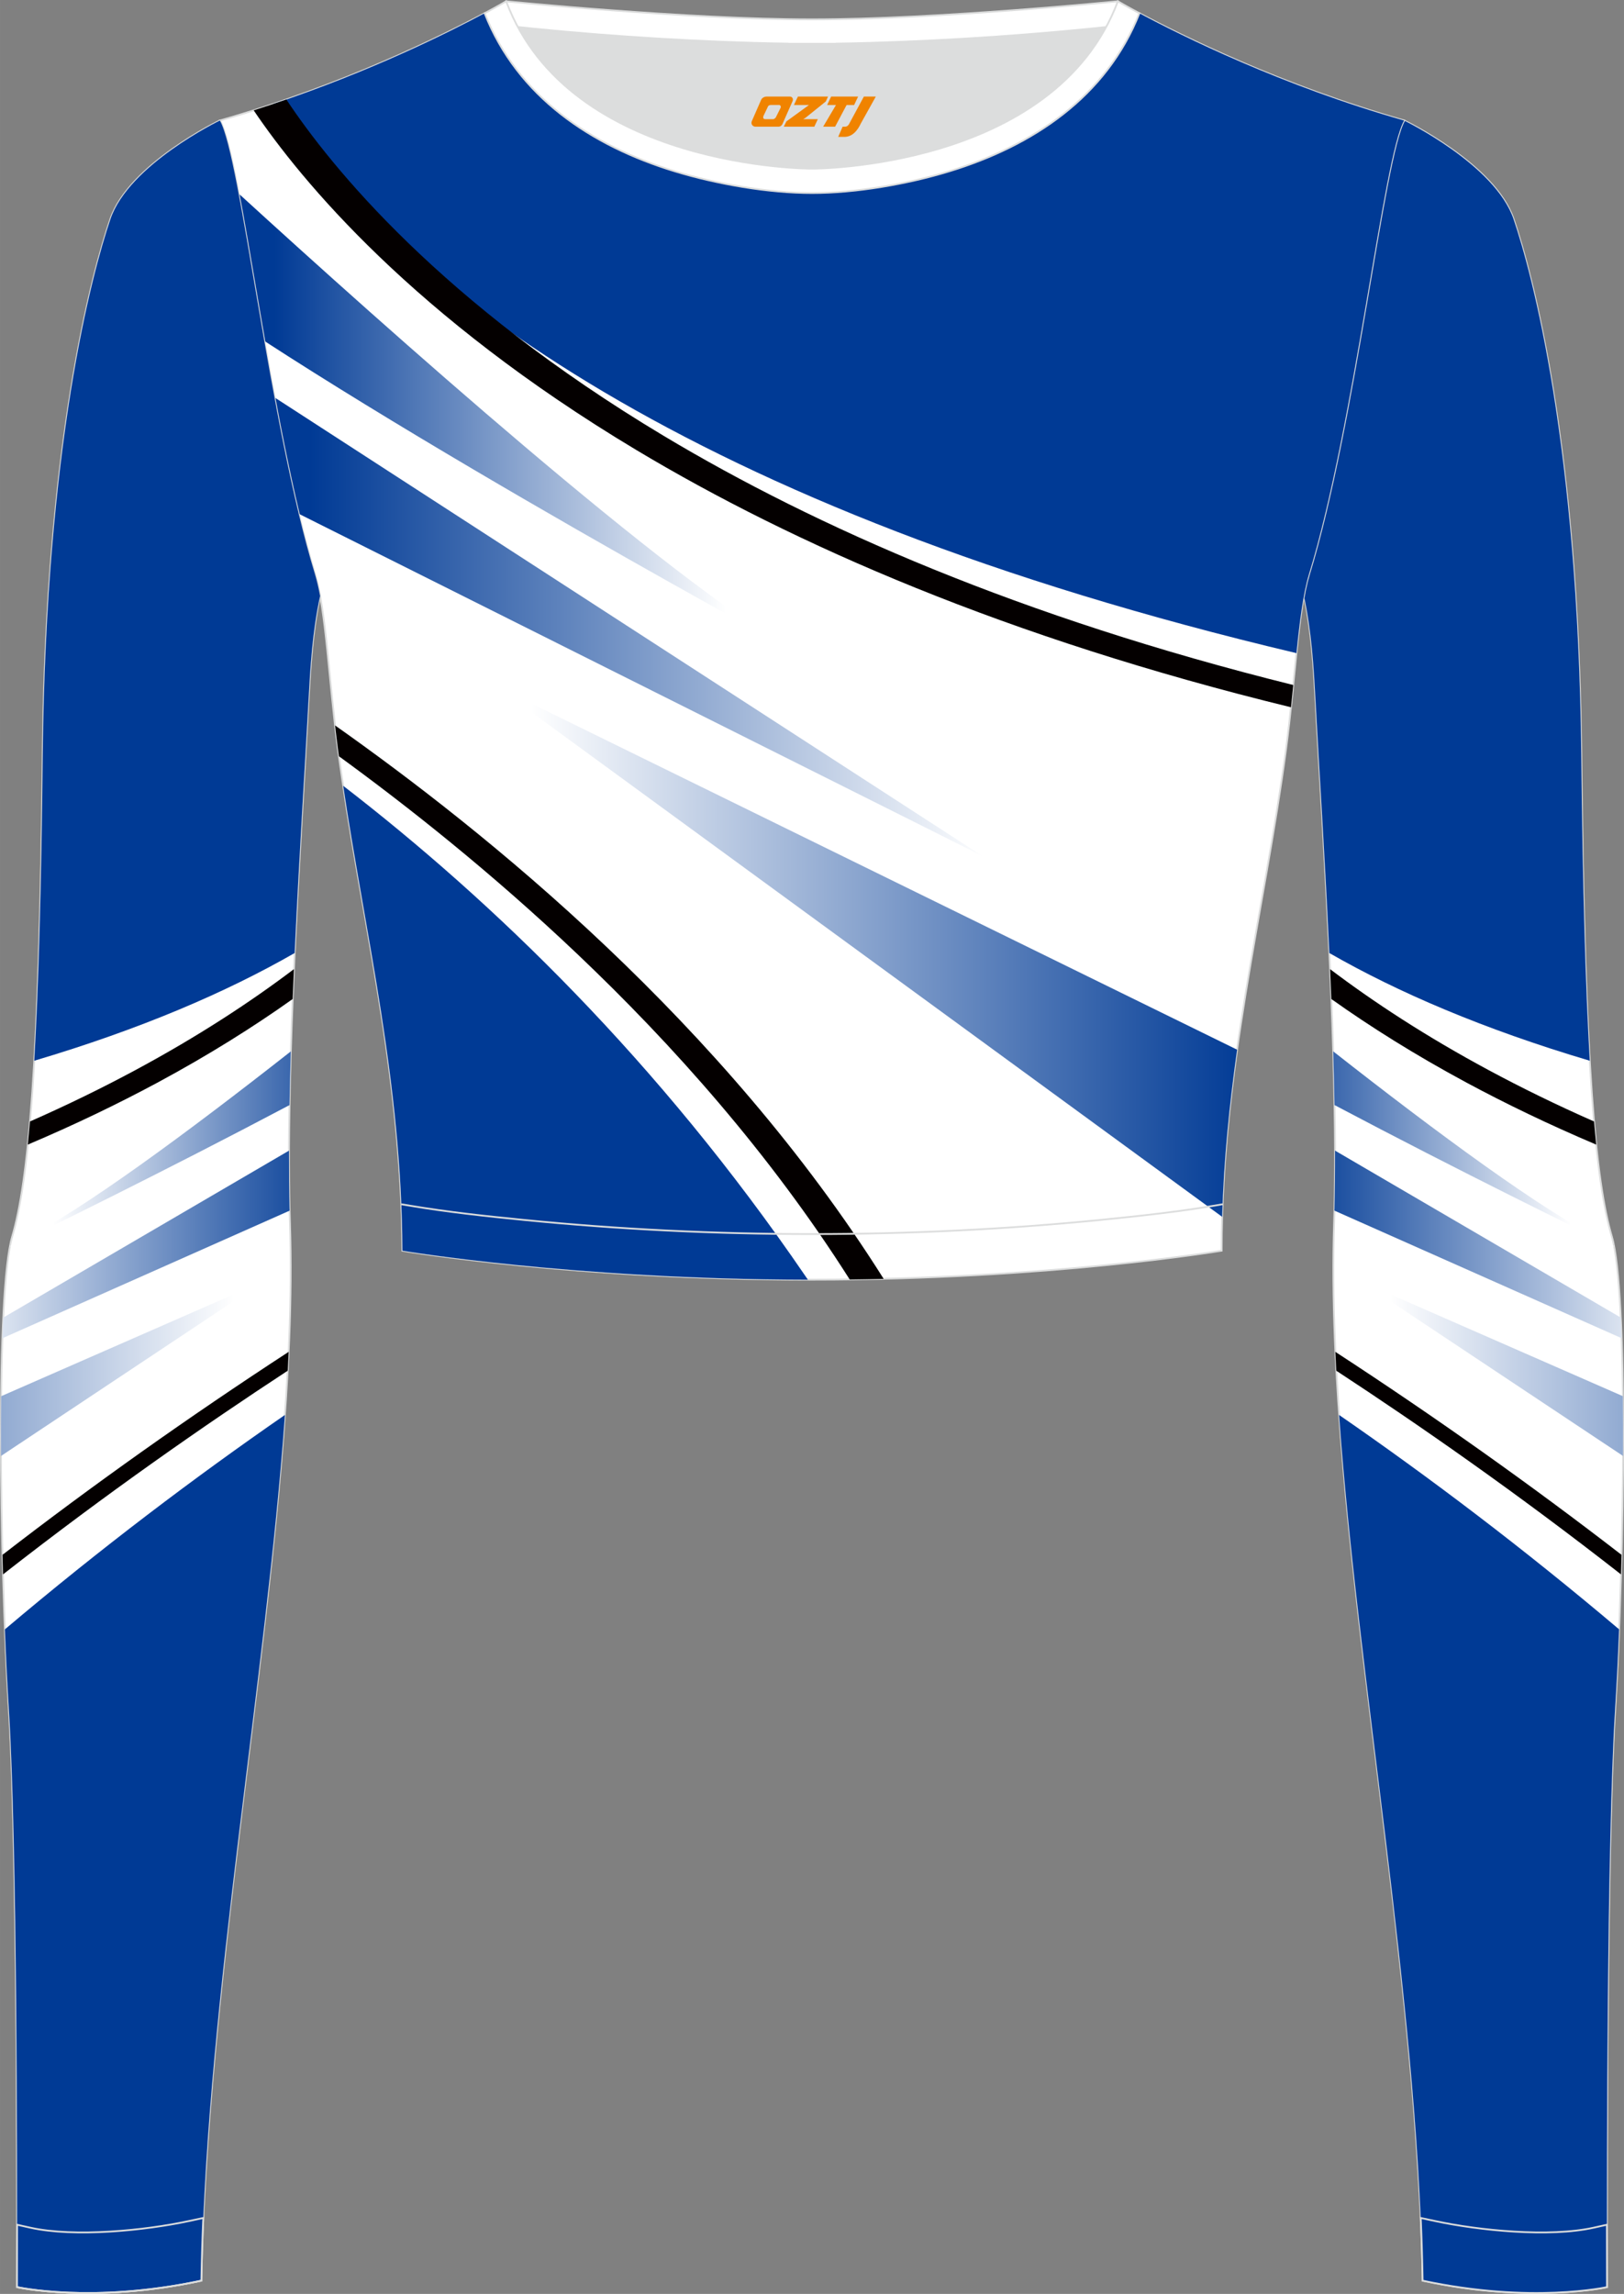
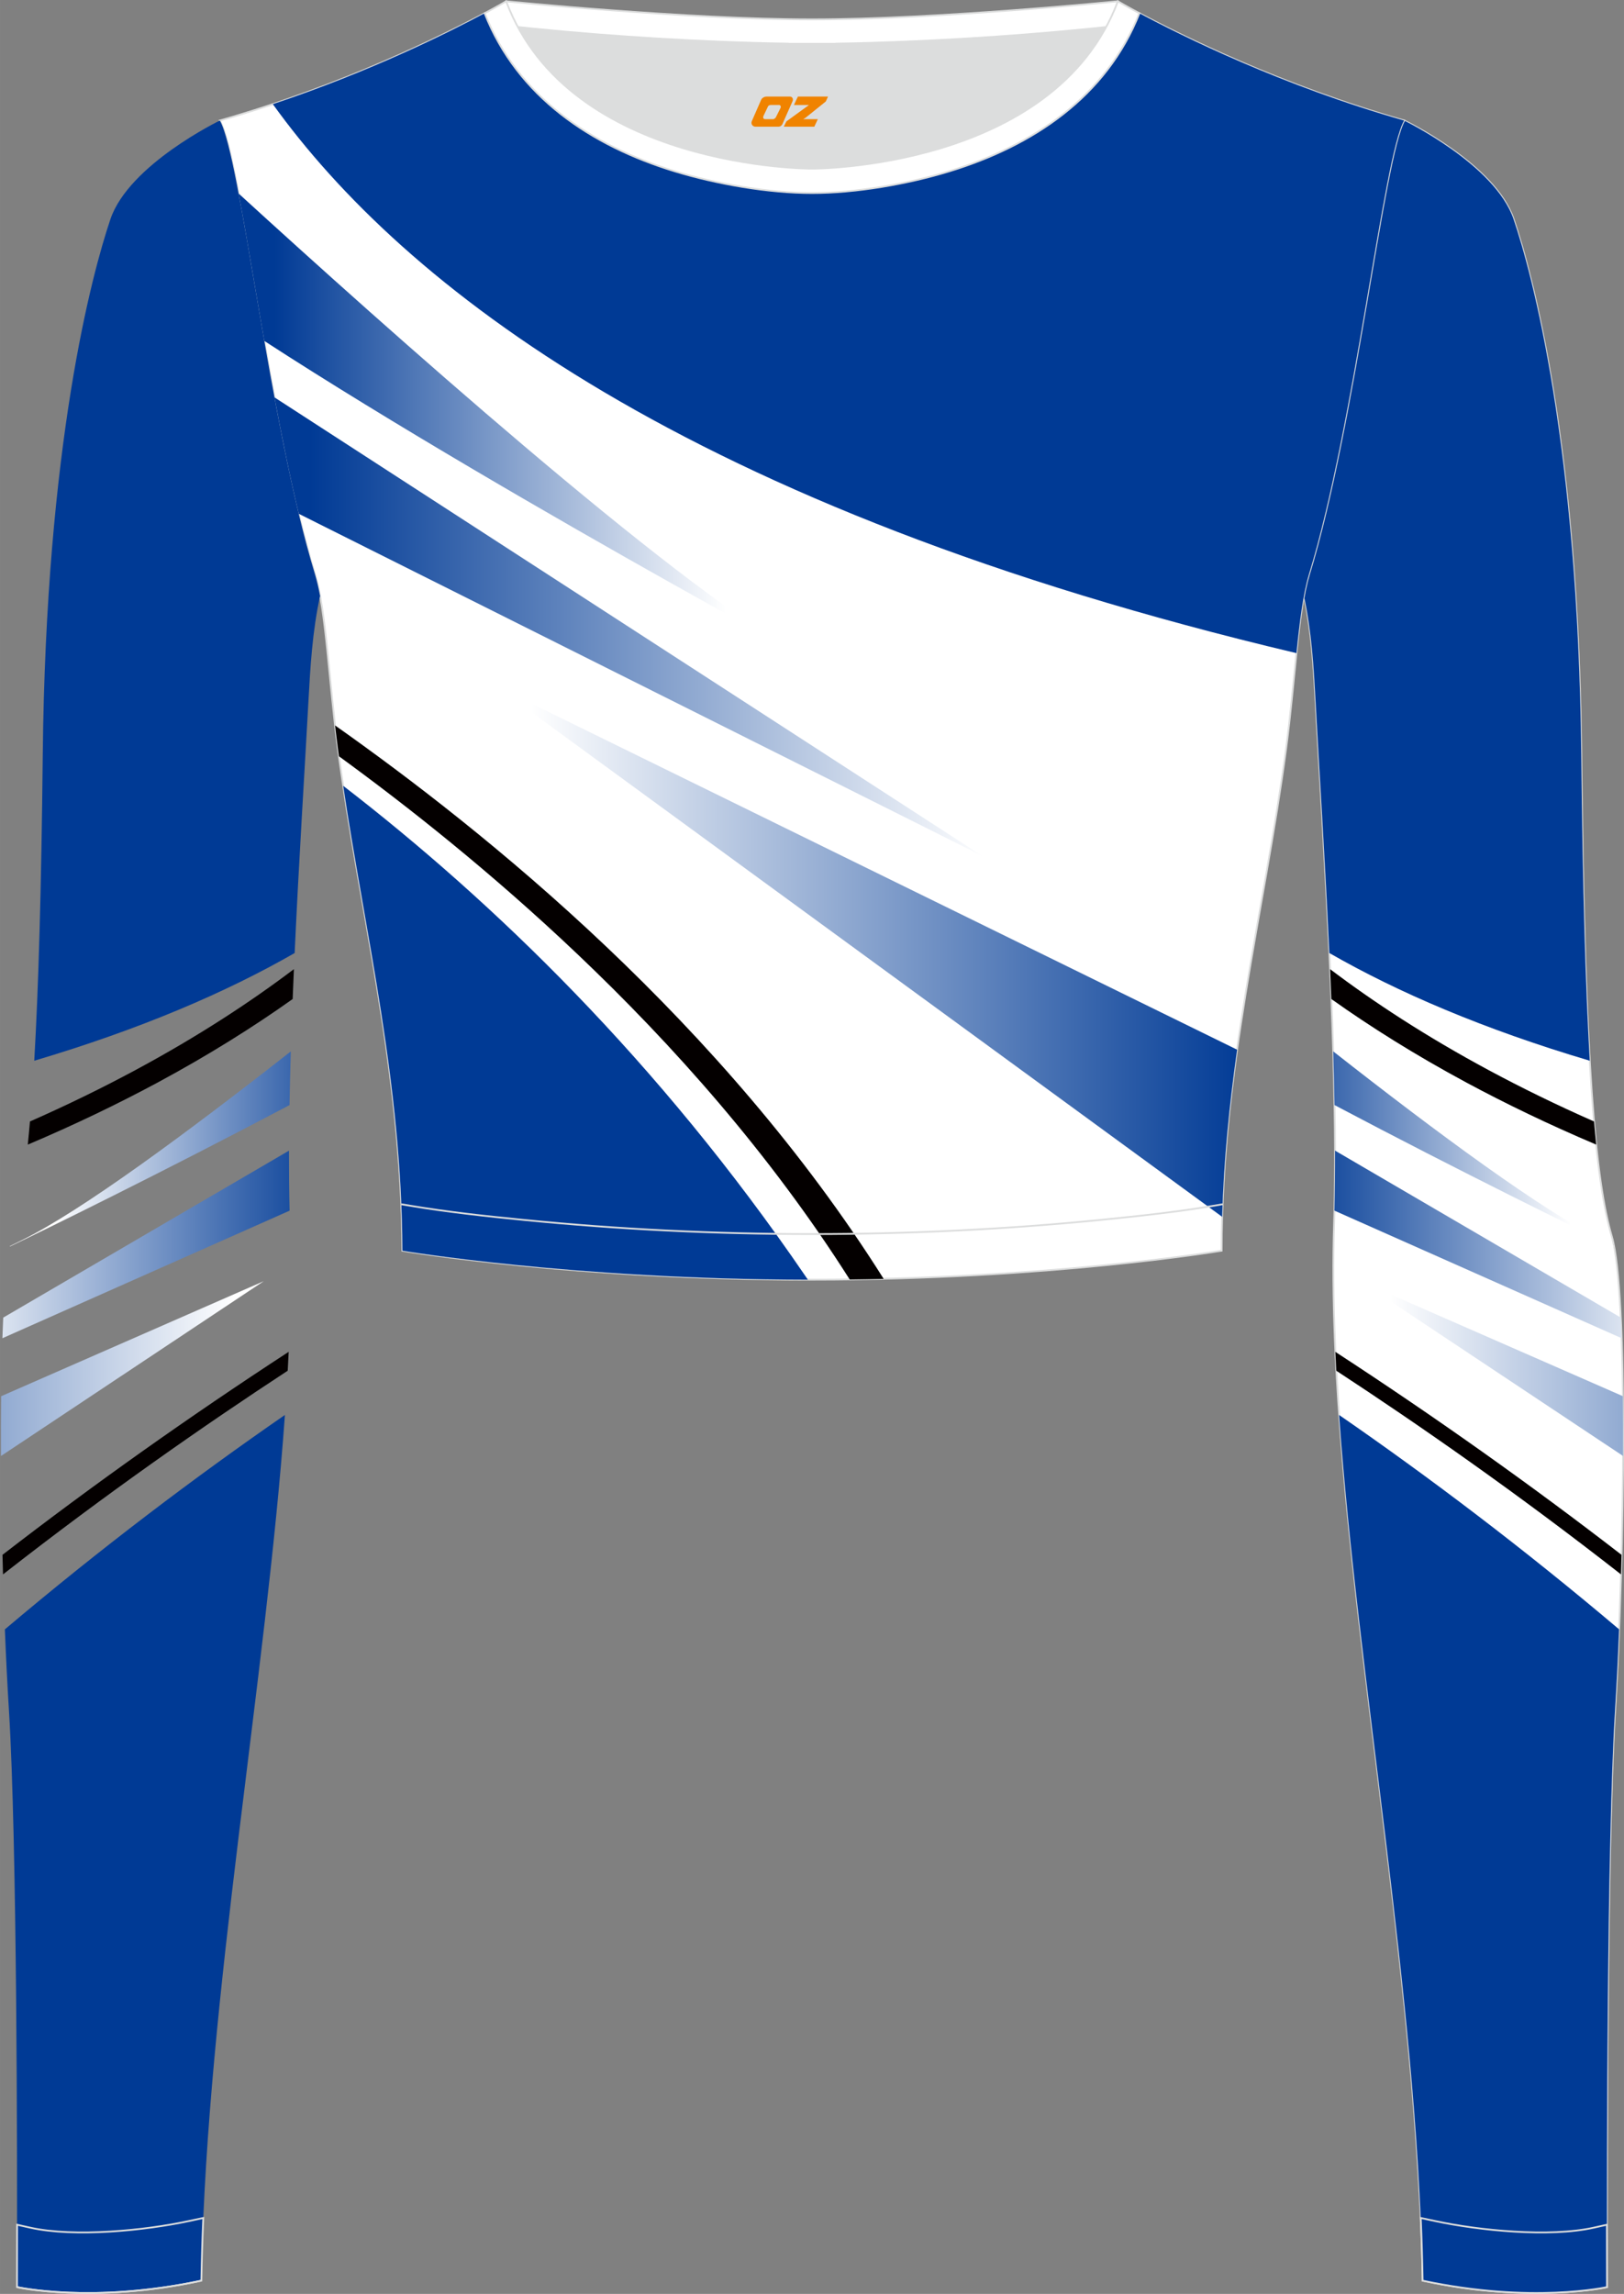
<svg xmlns="http://www.w3.org/2000/svg" version="1.1" id="图层_1" x="0px" y="0px" width="367.03px" height="518.23px" viewBox="0 0 367.02 518.22" enable-background="new 0 0 367.02 518.22" xml:space="preserve">
  <rect x="0" y="0" width="367.02" height="518.22" fill="#808080" stroke="none" />
  <g>
    <path fill-rule="evenodd" clip-rule="evenodd" fill="#DCDDDD" d="M113.76,2.85c0,0,45.04,4.28,69.79,4.28s70.34-3.09,70.34-3.09   S241.33,40.8,183.46,40.8C125.59,40.79,113.76,2.85,113.76,2.85z" />
    <path fill-rule="evenodd" clip-rule="evenodd" fill="#FFFFFF" stroke="#DCDDDD" stroke-width="0.4" stroke-miterlimit="22.926" d="   M258.74,5.16l-5.47,0.6c-18.61,2.04-37.83,3.37-56.53,3.92c-2.57,0.08-5.14,0.13-7.72,0.17v0.04h-11V9.85   c-2.57-0.04-5.14-0.09-7.72-0.17c-18.7-0.55-37.91-1.88-56.53-3.92l-5.47-0.6l6.07-4.87c0,0,40.87,4.09,69.14,4.09   s69.11-4.09,69.11-4.09L258.74,5.16z" />
    <path fill-rule="evenodd" clip-rule="evenodd" fill="#FFFFFF" stroke="#DCDDDD" stroke-width="0.4" stroke-miterlimit="22.926" d="   M317.33,27.23c0,0,20.55,9.93,24.74,22.3c4.19,12.38,14.56,50.77,15.29,121.02s3.28,96.45,6.92,108.82   c3.64,12.38,2.91,71.7,0.73,107.01c-2.18,35.3-1.82,130.3-1.82,130.3s-17.11,3.82-41.67-1.46c-1.26-78.2-22.24-172.66-20.02-238.76   c1.17-34.86-2.6-88.69-4.18-118.11c-0.4-7.41-0.88-15.82-2.63-23.72c0.34-1.82,0.72-3.46,1.15-4.89   C306.24,95.73,312.58,35.55,317.33,27.23z" />
    <path fill-rule="evenodd" clip-rule="evenodd" fill="#003A95" d="M359.28,239.63c-24.04-7.14-43.37-15.45-58.85-24.33   c-0.99-21.47-2.33-42.25-3.12-56.94c-0.4-7.41-0.88-15.82-2.63-23.72c0.34-1.82,0.72-3.46,1.15-4.89   c10.41-34.02,16.76-94.19,21.5-102.51c0,0,20.55,9.93,24.74,22.3c4.19,12.38,14.56,50.77,15.29,121.02   C357.68,201.06,358.34,223.26,359.28,239.63z" />
    <path fill-rule="evenodd" clip-rule="evenodd" fill="#040000" d="M300.88,225.69c8.75,6.22,18.89,12.61,30.6,18.91   c8.84,4.75,18.57,9.45,29.26,13.98c-0.17-1.65-0.33-3.39-0.49-5.23c-8.59-3.78-16.51-7.67-23.8-11.59   c-14.2-7.63-26.04-15.4-35.85-22.82C300.69,221.18,300.79,223.43,300.88,225.69z" />
    <g>
      <linearGradient id="SVGID_1_" gradientUnits="userSpaceOnUse" x1="-1779.976" y1="1157.554" x2="-1849.703" y2="1157.554" gradientTransform="matrix(-1 0 0 1 -1494.674 -898)">
        <stop offset="0" style="stop-color:#003A95" />
        <stop offset="1" style="stop-color:#FFFFFF" />
      </linearGradient>
      <path fill-rule="evenodd" clip-rule="evenodd" fill="url(#SVGID_1_)" d="M301.59,249.64c28.69,15.17,56.02,28.53,63.2,31.95    l-0.02-0.1c-0.69-0.35-1.58-0.79-2.71-1.34c-13.26-6.49-37.35-24.26-60.76-42.64C301.42,241.6,301.52,245.66,301.59,249.64z" />
      <linearGradient id="SVGID_2_" gradientUnits="userSpaceOnUse" x1="-1931.555" y1="1207.174" x2="-1808.772" y2="1207.174" gradientTransform="matrix(-1 0 0 1 -1494.674 -898)">
        <stop offset="0" style="stop-color:#003A95" />
        <stop offset="1" style="stop-color:#FFFFFF" />
      </linearGradient>
      <path fill-rule="evenodd" clip-rule="evenodd" fill="url(#SVGID_2_)" d="M366.81,328.92c0.02-4.64,0.01-9.18-0.04-13.51    l-59.36-25.99L366.81,328.92z" />
      <linearGradient id="SVGID_3_" gradientUnits="userSpaceOnUse" x1="-1786.797" y1="1179.124" x2="-1873.384" y2="1179.124" gradientTransform="matrix(-1 0 0 1 -1494.674 -898)">
        <stop offset="0" style="stop-color:#003A95" />
        <stop offset="1" style="stop-color:#FFFFFF" />
      </linearGradient>
      <path fill-rule="evenodd" clip-rule="evenodd" fill="url(#SVGID_3_)" d="M301.57,273.49l64.91,28.82    c-0.06-1.61-0.12-3.16-0.19-4.66l-64.58-37.72C301.72,264.66,301.68,269.2,301.57,273.49z" />
    </g>
    <path fill-rule="evenodd" clip-rule="evenodd" fill="#040000" d="M302,309.66c18.71,12.25,40.82,27.62,64.34,46.01   c0.04-1.47,0.08-2.94,0.12-4.42c-20.35-15.72-41.94-31.04-64.68-45.86C301.86,306.81,301.93,308.23,302,309.66z" />
    <path fill-rule="evenodd" clip-rule="evenodd" fill="#003A95" d="M363.17,510.6c-1.47,0.02-2.87,0.04-4.2,0.07   c-7.71,0.18-21.26,1.19-37.51,2.1c-1.31-61.84-14.57-133.47-18.83-193.12c20.39,14.07,41.67,30.15,63.28,48.43   c-0.26,6.51-0.57,12.7-0.92,18.29C363.15,416.31,363.13,489.11,363.17,510.6z" />
    <path fill-rule="evenodd" clip-rule="evenodd" fill="#FFFFFF" stroke="#DCDDDD" stroke-width="0.4" stroke-miterlimit="22.926" d="   M109.53,2.99C100,8.09,77.36,19.36,49.69,27.23c4.75,8.32,11.09,68.5,21.5,102.51c2.53,8.27,3.06,23.55,5.19,39.52   c4.92,36.95,14.4,72.23,14.55,113.28c0,0,38.98,6.55,92.58,6.55s92.58-6.55,92.58-6.55c0-40.87,9.62-76.33,14.55-113.28   c2.13-15.97,2.66-31.26,5.19-39.52c10.41-34.02,16.76-94.19,21.5-102.51c-27.67-7.87-50.31-19.14-59.84-24.24   c-7.44,18.9-24.13,29.96-42.97,35.71c-9.35,2.85-21.14,4.92-31.01,4.91c-9.87,0.01-21.66-2.05-31.01-4.91   C133.66,32.95,116.97,21.89,109.53,2.99z" />
    <path fill-rule="evenodd" clip-rule="evenodd" fill="#003A95" d="M292.99,147.55C154.84,114.84,91.06,64.38,61.66,23.53   c22.13-7.38,39.75-16.19,47.86-20.54c7.44,18.9,24.13,29.96,42.97,35.71c9.35,2.85,21.14,4.92,31.01,4.91   c9.87,0.01,21.66-2.05,31.01-4.91c18.84-5.75,35.53-16.81,42.97-35.71c9.53,5.1,32.17,16.37,59.84,24.24   c-4.75,8.32-11.09,68.5-21.5,102.51C294.51,134.06,293.73,140.3,292.99,147.55z" />
-     <path fill-rule="evenodd" clip-rule="evenodd" fill="#040000" d="M57.33,24.93c10.79,15.96,36.07,46.55,86.51,76.75   c35.57,21.3,83.64,42.42,147.92,58.1c0.18-1.7,0.35-3.38,0.51-5.03c-61.67-15.32-107.91-35.71-142.23-56.26   c-50.42-30.18-75.15-60.69-85.32-76C62.31,23.32,59.84,24.14,57.33,24.93z" />
    <linearGradient id="SVGID_4_" gradientUnits="userSpaceOnUse" x1="62.008" y1="994.743" x2="164.082" y2="994.743" gradientTransform="matrix(1 0 0 1 0 -898)">
      <stop offset="0" style="stop-color:#003A95" />
      <stop offset="1" style="stop-color:#FFFFFF" />
    </linearGradient>
    <path fill-rule="evenodd" clip-rule="evenodd" fill="url(#SVGID_4_)" d="M53.92,43.71c33.03,30.18,97.87,88.06,125.17,103.02   c28.54,15.64-61.78-32.35-119.36-69.71C57.56,64.57,55.64,52.78,53.92,43.71z" />
    <linearGradient id="SVGID_5_" gradientUnits="userSpaceOnUse" x1="281.798" y1="1112.929" x2="119.951" y2="1112.929" gradientTransform="matrix(1 0 0 1 0 -898)">
      <stop offset="0" style="stop-color:#003A95" />
      <stop offset="1" style="stop-color:#FFFFFF" />
    </linearGradient>
    <path fill-rule="evenodd" clip-rule="evenodd" fill="url(#SVGID_5_)" d="M111.99,154.96l167.59,82.17   c-1.72,12.22-3.01,24.73-3.38,37.76L111.99,154.96z" />
    <linearGradient id="SVGID_6_" gradientUnits="userSpaceOnUse" x1="70.092" y1="1039.589" x2="223.706" y2="1039.589" gradientTransform="matrix(1 0 0 1 0 -898)">
      <stop offset="0" style="stop-color:#003A95" />
      <stop offset="1" style="stop-color:#FFFFFF" />
    </linearGradient>
    <path fill-rule="evenodd" clip-rule="evenodd" fill="url(#SVGID_6_)" d="M62.03,89.77L222.04,193.4L67.52,116.07   C65.53,107.79,63.71,98.78,62.03,89.77z" />
    <g>
      <path fill-rule="evenodd" clip-rule="evenodd" fill="#040000" d="M76.6,170.85c15.37,11.19,34.41,26.19,53.89,44.69    c21.53,20.44,43.53,45.11,61.54,73.51c2.6-0.03,5.16-0.08,7.68-0.14c-18.25-28.97-40.62-54.1-62.51-74.88    c-22.7-21.56-44.94-38.48-61.48-50.15c0.21,1.78,0.43,3.59,0.67,5.4L76.6,170.85z" />
      <path fill-rule="evenodd" clip-rule="evenodd" fill="#003A95" d="M77.56,177.52c33.77,26.04,71.22,62.1,104.48,110.79l0.54,0.79    c-53.12-0.08-91.64-6.55-91.64-6.55C90.8,244.56,82.67,211.52,77.56,177.52z" />
    </g>
-     <path fill-rule="evenodd" clip-rule="evenodd" fill="#FFFFFF" stroke="#DCDDDD" stroke-width="0.4" stroke-miterlimit="22.926" d="   M49.69,27.23c0,0-20.56,9.93-24.74,22.3S10.39,100.3,9.66,170.55C8.94,240.79,6.39,267,2.75,279.37   c-3.64,12.38-2.91,71.7-0.73,107.01c2.18,35.3,1.82,130.3,1.82,130.3s17.11,3.82,41.67-1.46c1.26-78.2,22.24-172.66,20.02-238.76   c-1.17-34.86,2.6-88.69,4.18-118.11c0.4-7.41,0.88-15.82,2.63-23.72c-0.34-1.82-0.72-3.46-1.15-4.89   C60.79,95.73,54.44,35.55,49.69,27.23z" />
    <path fill-rule="evenodd" clip-rule="evenodd" fill="#003A95" d="M7.74,239.63c24.04-7.14,43.37-15.45,58.85-24.33   c0.99-21.47,2.33-42.25,3.12-56.94c0.4-7.41,0.88-15.82,2.63-23.72c-0.34-1.82-0.72-3.46-1.15-4.89   c-10.4-34.02-16.75-94.2-21.5-102.52c0,0-20.56,9.93-24.74,22.3S10.39,100.3,9.66,170.55C9.35,201.06,8.69,223.26,7.74,239.63z" />
    <path fill-rule="evenodd" clip-rule="evenodd" fill="#040000" d="M66.14,225.69c-8.75,6.22-18.89,12.61-30.6,18.91   c-8.84,4.75-18.57,9.45-29.26,13.98c0.17-1.65,0.33-3.39,0.49-5.23c8.59-3.78,16.51-7.67,23.8-11.59   c14.2-7.63,26.04-15.4,35.85-22.82C66.33,221.18,66.23,223.43,66.14,225.69z" />
    <g>
      <linearGradient id="SVGID_7_" gradientUnits="userSpaceOnUse" x1="81.713" y1="1157.564" x2="11.986" y2="1157.564" gradientTransform="matrix(1 0 0 1 0 -898)">
        <stop offset="0" style="stop-color:#003A95" />
        <stop offset="1" style="stop-color:#FFFFFF" />
      </linearGradient>
      <path fill-rule="evenodd" clip-rule="evenodd" fill="url(#SVGID_7_)" d="M65.72,237.52c-23.41,18.38-47.5,36.15-60.76,42.64    c-1.13,0.55-2.02,0.99-2.71,1.34l-0.02,0.1c7.18-3.42,34.51-16.78,63.2-31.95C65.5,245.67,65.6,241.61,65.72,237.52z" />
      <linearGradient id="SVGID_8_" gradientUnits="userSpaceOnUse" x1="-69.866" y1="1207.184" x2="52.917" y2="1207.184" gradientTransform="matrix(1 0 0 1 0 -898)">
        <stop offset="0" style="stop-color:#003A95" />
        <stop offset="1" style="stop-color:#FFFFFF" />
      </linearGradient>
      <path fill-rule="evenodd" clip-rule="evenodd" fill="url(#SVGID_8_)" d="M59.61,289.43L0.25,315.42    c-0.05,4.33-0.06,8.87-0.04,13.51L59.61,289.43z" />
      <linearGradient id="SVGID_9_" gradientUnits="userSpaceOnUse" x1="74.892" y1="1179.134" x2="-11.694" y2="1179.134" gradientTransform="matrix(1 0 0 1 0 -898)">
        <stop offset="0" style="stop-color:#003A95" />
        <stop offset="1" style="stop-color:#FFFFFF" />
      </linearGradient>
      <path fill-rule="evenodd" clip-rule="evenodd" fill="url(#SVGID_9_)" d="M65.31,259.94L0.73,297.66c-0.07,1.5-0.13,3.05-0.19,4.66    l64.91-28.82C65.34,269.21,65.3,264.67,65.31,259.94z" />
    </g>
    <path fill-rule="evenodd" clip-rule="evenodd" fill="#040000" d="M65.02,309.66c-18.71,12.25-40.82,27.62-64.34,46.01   c-0.04-1.47-0.08-2.94-0.12-4.42c20.35-15.72,41.94-31.04,64.68-45.86C65.17,306.81,65.1,308.23,65.02,309.66z" />
    <path fill-rule="evenodd" clip-rule="evenodd" fill="#003A95" d="M3.85,510.6c1.47,0.02,2.87,0.04,4.2,0.07   c7.71,0.18,21.26,1.19,37.51,2.1c1.31-61.84,14.57-133.47,18.83-193.12C44,333.74,22.72,349.81,1.1,368.09   c0.26,6.51,0.57,12.7,0.92,18.29C3.87,416.31,3.89,489.11,3.85,510.6z" />
    <path fill-rule="evenodd" clip-rule="evenodd" fill="#003A95" stroke="#DCDDDD" stroke-width="0.4" stroke-miterlimit="22.926" d="   M3.86,502.59c0,8.69-0.02,14.09-0.02,14.09s17.11,3.82,41.67-1.46c0.08-4.67,0.22-9.39,0.43-14.16l-3.32,0.71   c-9.81,2.11-25.74,3.72-35.8,1.48L3.86,502.59z" />
    <path fill="none" stroke="#DCDDDD" stroke-width="0.4" stroke-miterlimit="22.926" d="M3.84,516.68c0,0,17.11,3.82,41.67-1.46" />
    <path fill-rule="evenodd" clip-rule="evenodd" fill="#FFFFFF" stroke="#DCDDDD" stroke-width="0.4" stroke-miterlimit="22.926" d="   M114.39,0.29c0,0-1.72,1.01-4.86,2.7c7.44,18.9,24.13,29.96,42.97,35.71c9.36,2.85,21.14,4.92,31.02,4.91   c9.87,0.01,21.66-2.05,31.01-4.91c18.84-5.75,35.53-16.81,42.97-35.71c-3.14-1.68-4.86-2.7-4.86-2.7   c-14.32,38.03-69.13,37.81-69.13,37.81S128.71,38.33,114.39,0.29z" />
    <path fill="none" stroke="#DCDDDD" stroke-width="0.4" stroke-miterlimit="22.926" d="M276.3,272.05l-1.93,0.33   c-8.4,1.42-17.16,2.36-25.63,3.21c-21.64,2.15-43.49,3.2-65.23,3.2c-21.73,0-43.55-1.05-65.17-3.2   c-8.49-0.84-17.27-1.79-25.69-3.21l-1.96-0.33" />
    <path fill-rule="evenodd" clip-rule="evenodd" fill="#003A95" stroke="#DCDDDD" stroke-width="0.4" stroke-miterlimit="22.926" d="   M363.16,502.59c0,8.69,0.02,14.09,0.02,14.09s-17.11,3.82-41.67-1.46c-0.08-4.67-0.22-9.39-0.43-14.16l3.32,0.71   c9.81,2.11,25.74,3.72,35.8,1.48L363.16,502.59z" />
  </g>
  <g>
-     <path fill="#F08300" d="M195.23,21.82l-3.4,6.3c-0.2,0.3-0.5,0.5-0.8,0.5h-0.6l-1,2.3h1.2c2,0.1,3.2-1.5,3.9-3L197.93,21.82h-2.5L195.23,21.82z" />
-     <polygon fill="#F08300" points="188.03,21.82 ,193.93,21.82 ,193.03,23.72 ,191.33,23.72 ,188.73,28.62 ,186.03,28.62 ,188.93,23.72 ,186.93,23.72 ,187.83,21.82" />
    <polygon fill="#F08300" points="182.03,26.92 ,181.53,26.92 ,182.03,26.62 ,186.63,22.92 ,187.13,21.82 ,180.33,21.82 ,180.03,22.42 ,179.43,23.72 ,182.23,23.72 ,182.83,23.72 ,177.73,27.42    ,177.13,28.62 ,183.73,28.62 ,184.03,28.62 ,184.83,26.92" />
    <path fill="#F08300" d="M178.53,21.82H173.23C172.73,21.82,172.23,22.12,172.03,22.52L169.93,27.32C169.63,27.92,170.03,28.62,170.73,28.62h5.2c0.4,0,0.7-0.2,0.9-0.6L179.13,22.82C179.33,22.32,179.03,21.82,178.53,21.82z M176.43,24.32L175.33,26.52C175.13,26.82,174.83,26.92,174.73,26.92l-1.8,0C172.73,26.92,172.33,26.82,172.53,26.22l1-2.1c0.1-0.3,0.4-0.4,0.7-0.4h1.9   C176.33,23.72,176.53,24.02,176.43,24.32z" />
  </g>
</svg>